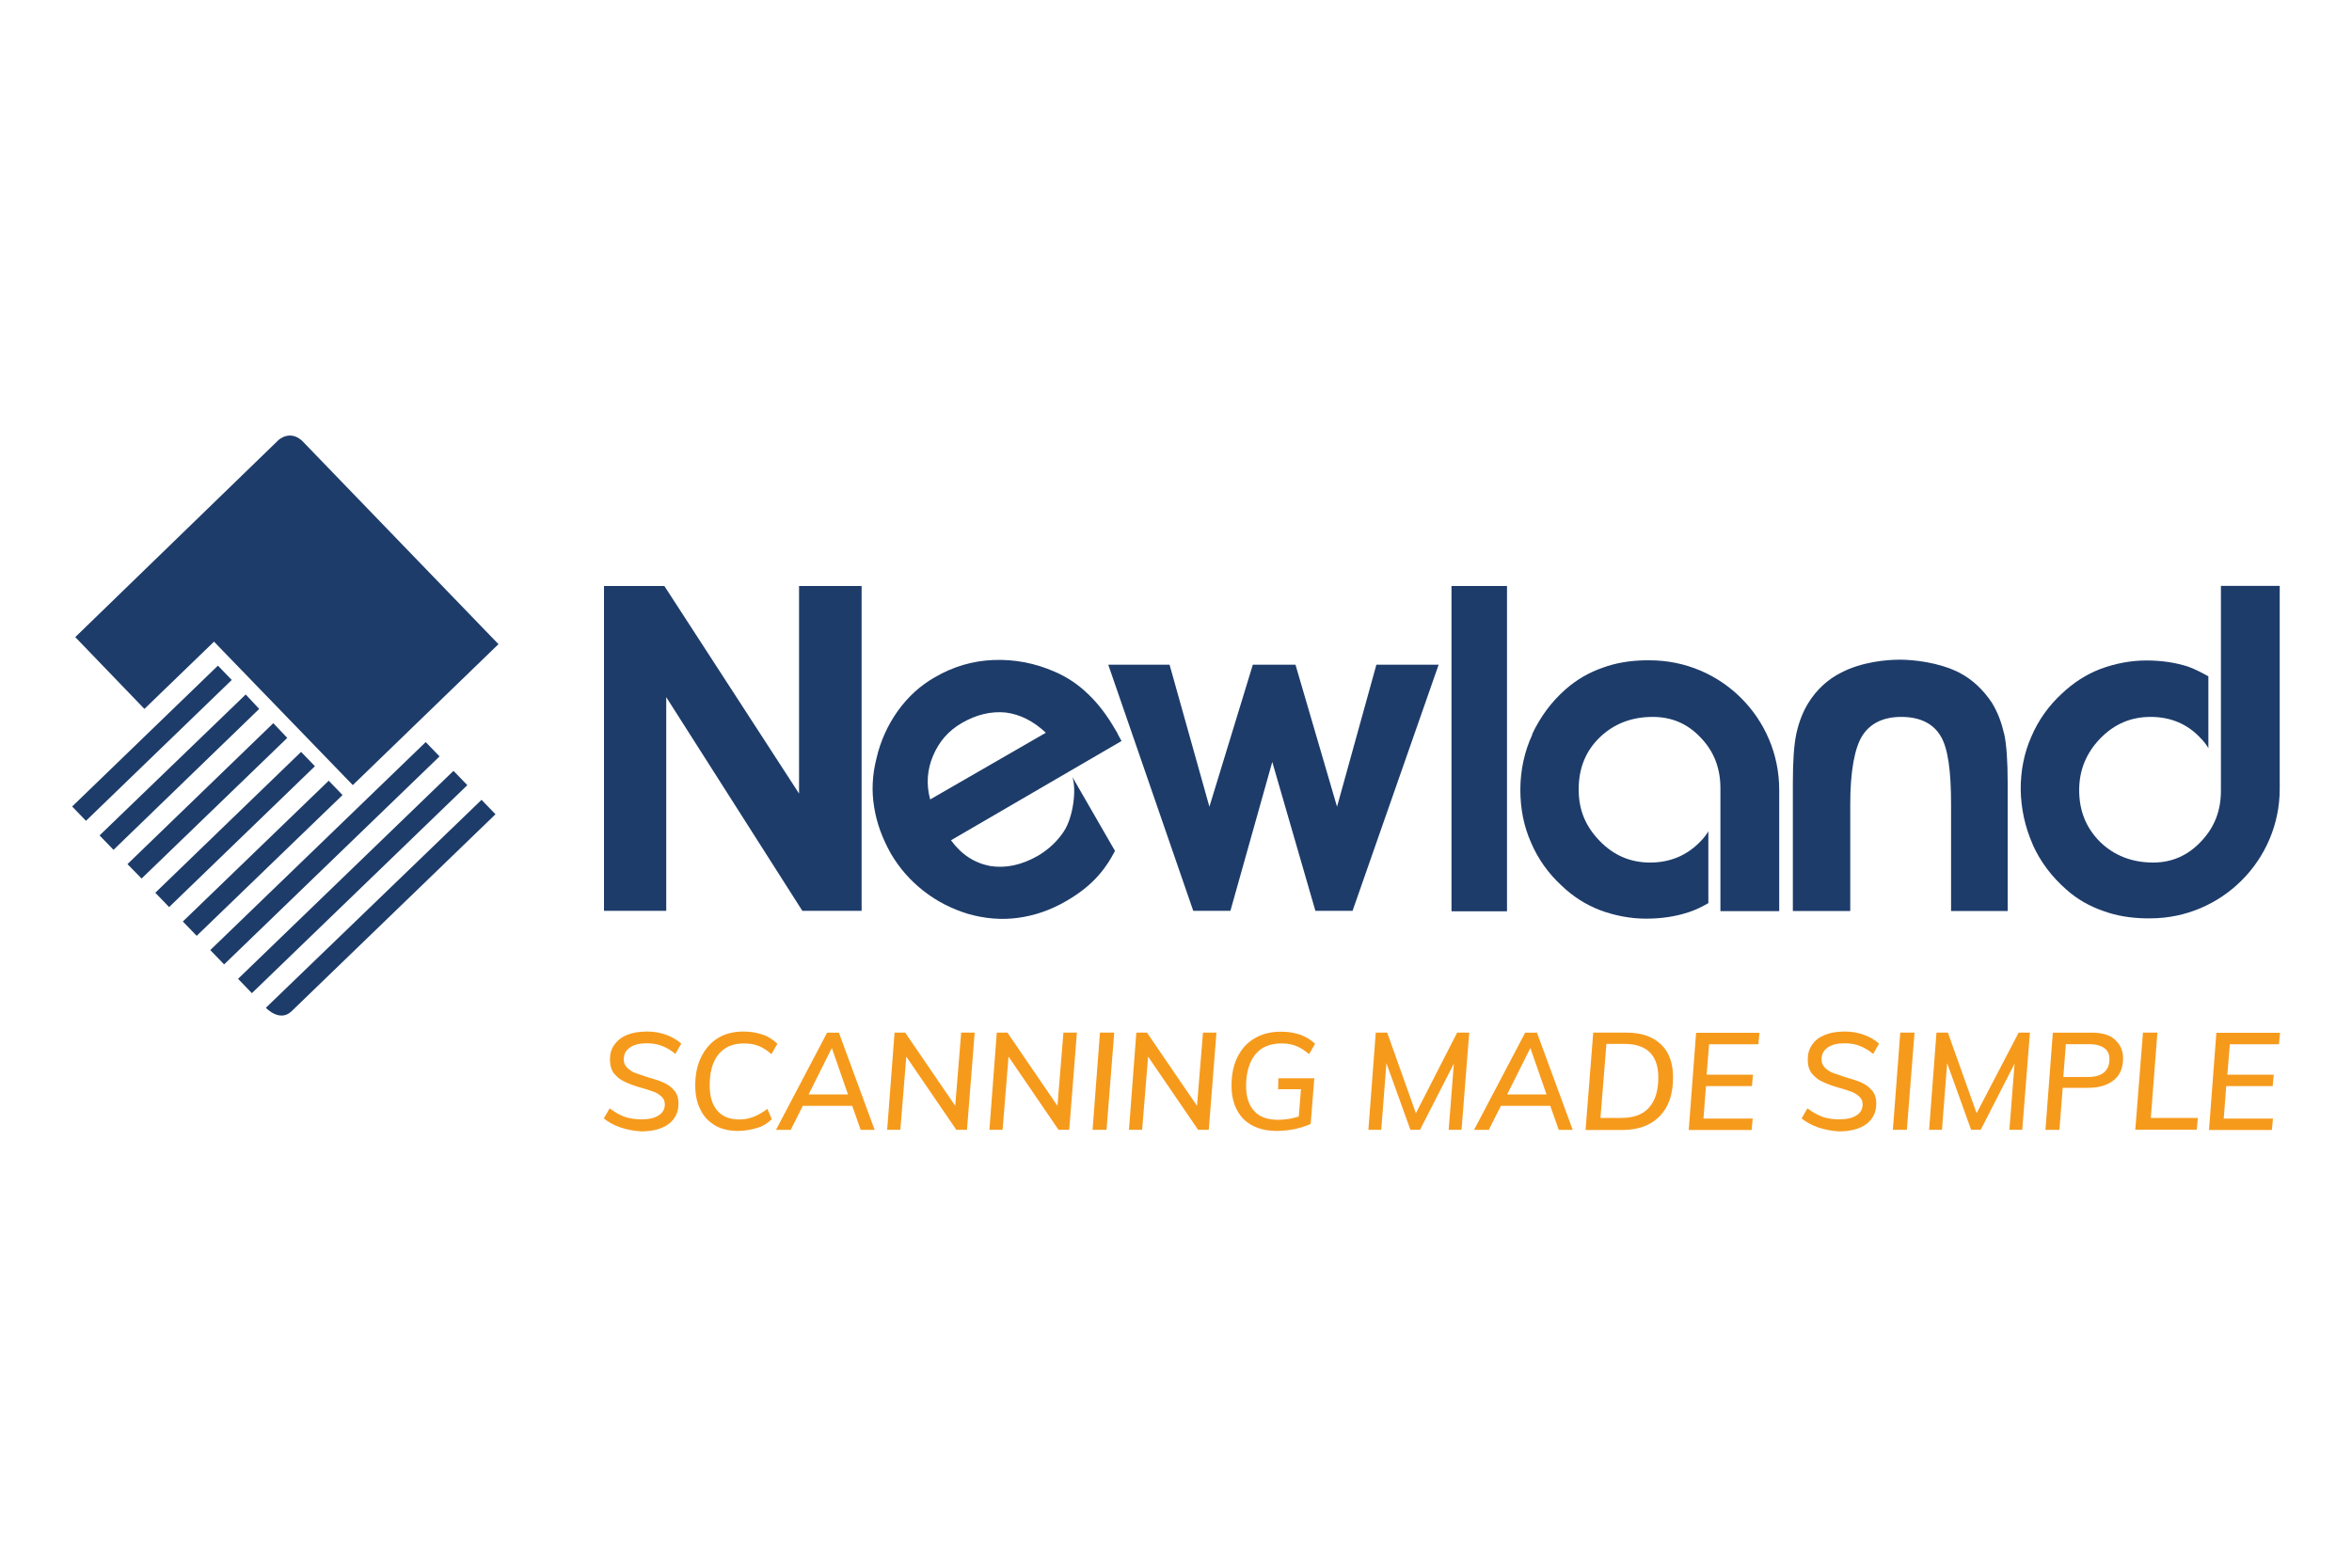
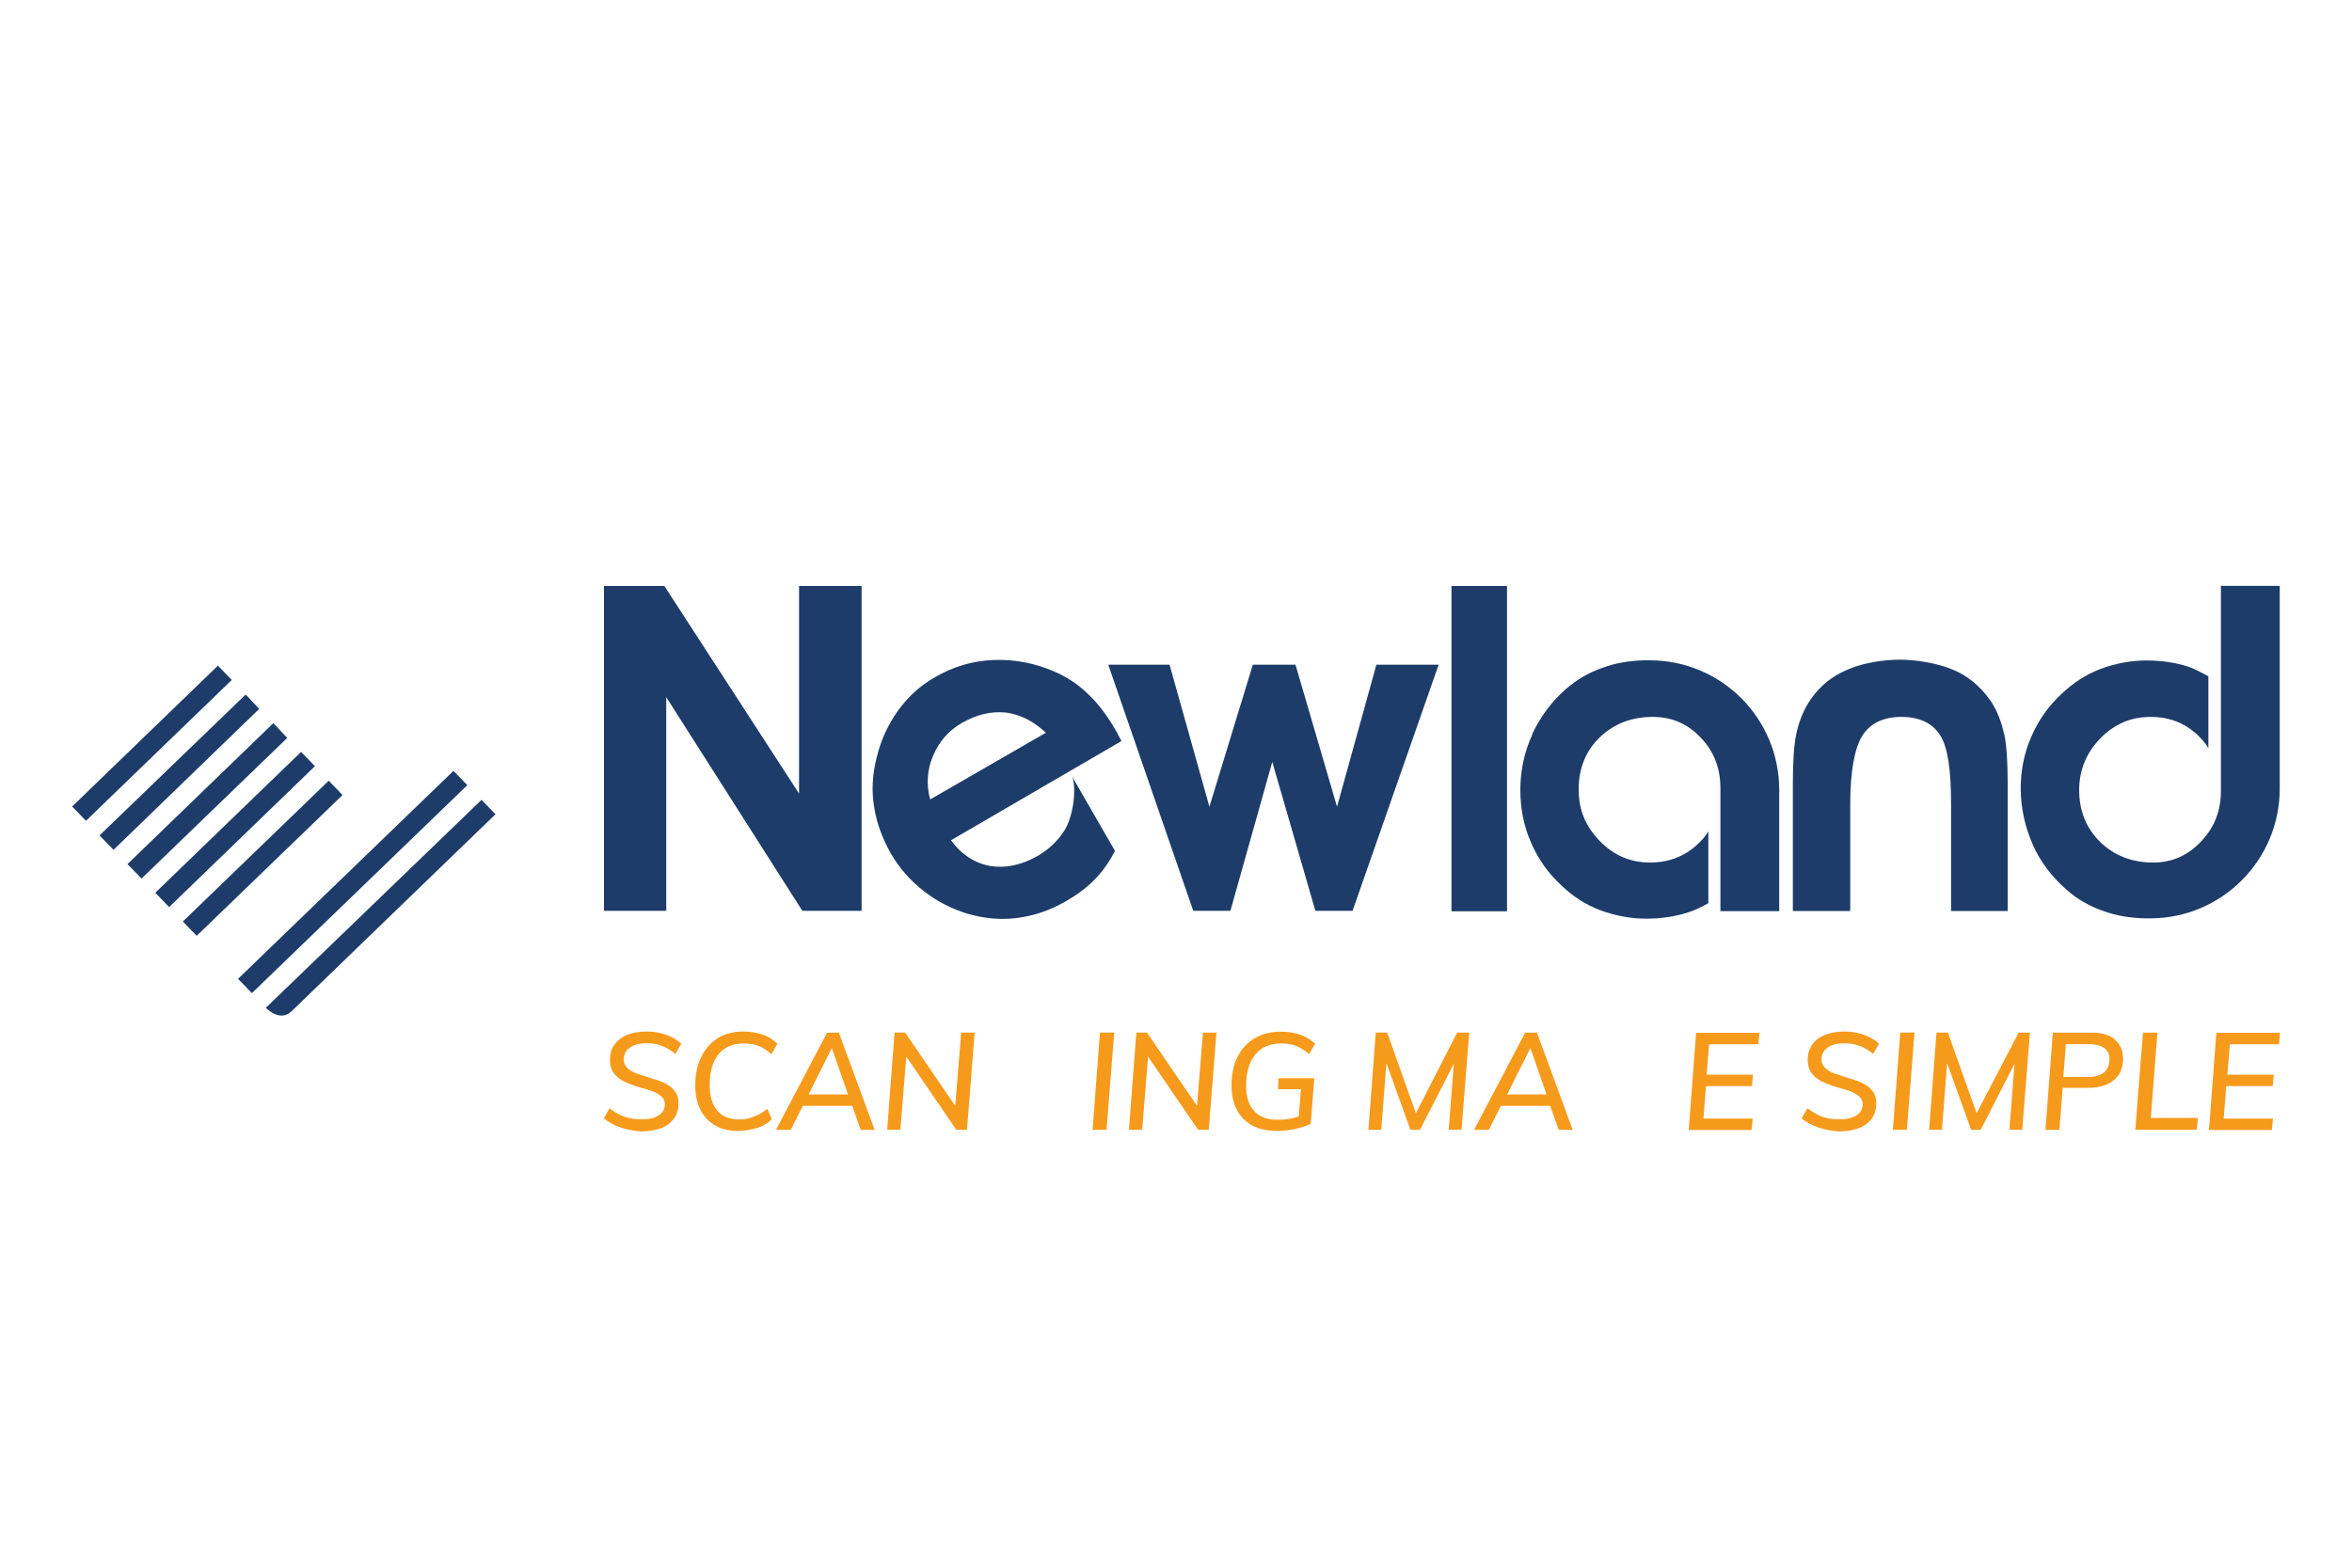
<svg xmlns="http://www.w3.org/2000/svg" id="Layer_2" data-name="Layer 2" viewBox="0 0 150 100">
  <defs>
    <style>
      .cls-1 {
        fill: #fff;
      }

      .cls-2 {
        fill: #f69a1c;
      }

      .cls-3 {
        fill: #1d3c6a;
      }
    </style>
  </defs>
  <g id="Layer_1-2" data-name="Layer 1">
    <g>
      <rect class="cls-1" width="150" height="100" />
-       <path class="cls-3" d="m19.26,28.11l12.53,12.98-9.29,8.99-8.33-8.61-.52-.54-4.44,4.29-4.41-4.58,12.95-12.56s.7-.68,1.5.02" />
-       <rect class="cls-3" x="11.17" y="53.79" width="19.1" height="1.27" transform="translate(-31.99 29.67) rotate(-44)" />
      <rect class="cls-3" x="12.94" y="55.63" width="19.1" height="1.27" transform="translate(-32.77 31.41) rotate(-44)" />
      <path class="cls-3" d="m16.96,64.28l13.75-13.26.89.92-13.02,12.58c-.75.7-1.62-.23-1.62-.23" />
      <rect class="cls-3" x="3.23" y="46.78" width="12.93" height="1.27" transform="translate(-30.23 20.05) rotate(-44.02)" />
      <polygon class="cls-3" points="6.35 53.29 7.24 54.21 16.53 45.22 15.67 44.3 6.35 53.29" />
      <polygon class="cls-3" points="8.13 55.12 9.03 56.04 18.32 47.07 17.43 46.13 8.13 55.12" />
      <rect class="cls-3" x="8.53" y="52.28" width="12.93" height="1.27" transform="translate(-32.56 25.28) rotate(-44.02)" />
      <rect class="cls-3" x="10.29" y="54.12" width="12.93" height="1.27" transform="translate(-33.33 26.99) rotate(-43.99)" />
      <polygon class="cls-3" points="42.49 58.1 38.52 58.1 38.52 37.38 42.37 37.38 50.96 50.62 50.96 37.38 54.95 37.38 54.95 58.1 51.17 58.1 42.49 44.47 42.49 58.1" />
      <path class="cls-3" d="m71.52,47.26c-.05-.07-.09-.19-.19-.35-.07-.16-.14-.28-.19-.35-.54-.94-1.13-1.71-1.76-2.3-.63-.61-1.34-1.08-2.11-1.41-1.27-.56-2.58-.8-3.9-.75-1.34.05-2.58.42-3.75,1.1-.94.54-1.71,1.24-2.37,2.16-.63.89-1.1,1.9-1.36,3.05-.26,1.03-.31,2.07-.14,3.07.16,1.03.52,1.99,1.06,2.96.54.92,1.22,1.71,2.09,2.39.87.68,1.81,1.15,2.82,1.46,1.08.31,2.14.4,3.19.26s2.09-.49,3.1-1.08c1.5-.87,2.39-1.83,3.1-3.19l-2.72-4.72c.28.8.05,2.58-.54,3.47-.4.61-.94,1.13-1.64,1.55-1.06.61-2.09.82-3.07.66-.99-.19-1.83-.73-2.49-1.64l10.89-6.34Zm-12.2,3.73c-.26-.96-.19-1.9.19-2.79s.96-1.57,1.81-2.07c.96-.56,1.9-.77,2.82-.68.92.12,1.76.54,2.56,1.29l-7.37,4.25Z" />
      <polygon class="cls-3" points="81.14 48.6 78.47 58.1 76.1 58.1 70.68 42.4 74.59 42.4 77.13 51.46 79.9 42.4 82.62 42.4 85.27 51.46 87.78 42.4 91.75 42.4 86.26 58.1 83.89 58.1 81.14 48.6" />
      <rect class="cls-3" x="92.57" y="37.38" width="3.54" height="20.75" />
      <g>
        <path class="cls-3" d="m127.8,46.77c-.16-.73-.42-1.38-.77-1.95-.56-.84-1.27-1.5-2.09-1.92-1.31-.66-2.93-.82-3.78-.82s-2.42.14-3.73.82c-.84.42-1.55,1.06-2.09,1.92-.35.56-.61,1.22-.77,1.95-.16.73-.23,1.78-.23,3.17v8.17h3.66v-6.81c0-2.11.28-3.59.77-4.37.49-.77,1.31-1.2,2.49-1.2s2.02.42,2.49,1.2c.49.77.68,2.28.68,4.37v6.81h3.61v-8.17c0-1.38-.07-2.44-.23-3.17" />
        <path class="cls-3" d="m97.71,46.84c.52-1.1,1.22-2.07,2.16-2.89.7-.61,1.48-1.06,2.35-1.36.84-.31,1.74-.45,2.68-.47h.31c4.58,0,8.26,3.71,8.26,8.26v7.74h-3.75v-7.84c0-1.29-.42-2.37-1.27-3.24-.84-.89-1.85-1.31-3.05-1.31-1.36,0-2.49.45-3.38,1.31s-1.34,1.97-1.34,3.31.45,2.37,1.34,3.29c.89.92,1.95,1.38,3.22,1.38s2.35-.45,3.22-1.36c.19-.19.35-.4.49-.63v4.58c-.4.23-.84.45-1.29.59-.8.26-1.69.4-2.68.4s-1.99-.19-2.93-.54c-.92-.35-1.76-.89-2.46-1.57-.84-.77-1.5-1.69-1.95-2.75-.47-1.06-.68-2.18-.68-3.36,0-1.24.26-2.44.77-3.54" />
        <path class="cls-3" d="m129.63,53.86c.49,1.1,1.22,2.07,2.16,2.89.68.61,1.48,1.06,2.35,1.36.84.31,1.74.45,2.68.47h.31c4.55,0,8.26-3.71,8.26-8.26v-12.95h-3.75v13.07c0,1.29-.42,2.35-1.27,3.24-.84.89-1.85,1.34-3.05,1.34-1.36,0-2.49-.45-3.38-1.31-.89-.89-1.34-1.97-1.34-3.31,0-1.27.45-2.37,1.34-3.29s1.95-1.38,3.22-1.38,2.35.45,3.19,1.36c.19.19.35.4.49.63v-4.58c-.42-.23-.84-.45-1.27-.61-.8-.26-1.69-.4-2.68-.4s-1.99.19-2.93.54c-.92.35-1.74.89-2.46,1.57-.84.77-1.5,1.69-1.95,2.75-.47,1.06-.68,2.18-.68,3.36.02,1.24.28,2.42.77,3.52" />
        <g>
          <path class="cls-2" d="m38.5,71.36l.38-.66c.31.23.63.42.96.54.33.12.7.16,1.1.16.47,0,.82-.09,1.08-.26s.38-.4.38-.7c0-.19-.07-.35-.19-.47s-.28-.23-.47-.31-.45-.16-.8-.26c-.45-.12-.8-.26-1.06-.38-.28-.12-.49-.28-.7-.52-.19-.23-.28-.54-.28-.92,0-.35.09-.68.28-.94s.47-.49.82-.63.77-.21,1.27-.21c.42,0,.84.07,1.22.21.38.14.7.33.96.56l-.38.66c-.26-.23-.56-.4-.87-.52s-.63-.16-.96-.16c-.47,0-.82.09-1.08.28-.26.19-.38.42-.38.75,0,.21.07.38.21.52.14.14.31.26.49.33s.47.16.82.28c.42.12.77.23,1.03.35.26.12.49.28.66.49.19.21.28.49.28.84,0,.56-.21.99-.63,1.31-.42.31-1.01.47-1.76.47-.96-.07-1.76-.33-2.39-.84Z" />
          <path class="cls-2" d="m45.61,71.79c-.4-.23-.73-.56-.94-1.01-.23-.45-.33-.96-.33-1.55,0-.68.12-1.29.38-1.81s.61-.92,1.06-1.2,1.01-.42,1.62-.42c.45,0,.87.07,1.22.19.38.12.68.33.96.59l-.38.66c-.28-.23-.54-.42-.82-.52-.28-.12-.61-.16-.96-.16-.68,0-1.22.23-1.6.7s-.56,1.13-.56,1.97c0,.7.16,1.24.49,1.62.33.38.8.56,1.41.56s1.2-.23,1.78-.68l.28.66c-.26.26-.56.45-.94.56s-.77.19-1.2.19c-.59,0-1.08-.12-1.48-.35Z" />
        </g>
        <g>
          <path class="cls-2" d="m54.34,70.54h-3.14l-.77,1.53h-.94l3.26-6.2h.75l2.28,6.2h-.89l-.54-1.53Zm-.26-.73l-1.03-2.96-1.48,2.96h2.51Z" />
          <path class="cls-2" d="m62.16,65.87l-.49,6.2h-.68l-3.19-4.67-.38,4.67h-.84l.47-6.2h.68l3.19,4.67.38-4.67h.87Z" />
-           <path class="cls-2" d="m68.68,65.87l-.49,6.2h-.68l-3.19-4.67-.38,4.67h-.84l.47-6.2h.68l3.19,4.67.38-4.67h.87Z" />
          <path class="cls-2" d="m70.14,65.87h.92l-.49,6.2h-.89l.47-6.2Z" />
          <path class="cls-2" d="m77.58,65.87l-.49,6.2h-.68l-3.19-4.67-.38,4.67h-.84l.47-6.2h.68l3.19,4.67.38-4.67h.87Z" />
          <path class="cls-2" d="m81.54,68.78h2.28l-.23,2.91c-.28.14-.61.23-.99.33-.4.07-.77.12-1.17.12-.92,0-1.62-.26-2.14-.77-.49-.52-.75-1.22-.75-2.11,0-.7.12-1.31.38-1.83.26-.52.61-.92,1.1-1.2.47-.28,1.03-.42,1.67-.42.92,0,1.64.26,2.18.77l-.38.66c-.28-.23-.56-.42-.84-.52-.28-.12-.59-.16-.92-.16-.73,0-1.29.23-1.67.7s-.59,1.15-.59,1.99c0,.7.16,1.24.52,1.62.33.38.84.56,1.53.56.45,0,.87-.07,1.31-.21l.14-1.74h-1.46l.02-.7Z" />
          <path class="cls-2" d="m93.7,65.87l-.49,6.2h-.82l.33-4.22-2.16,4.22h-.61l-1.53-4.25-.33,4.25h-.82l.47-6.2h.73l1.83,5.14,2.63-5.14h.77Z" />
-           <path class="cls-2" d="m98.86,70.54h-3.14l-.77,1.53h-.94l3.26-6.2h.75l2.28,6.2h-.89l-.54-1.53Zm-.23-.73l-1.03-2.96-1.48,2.96h2.51Z" />
-           <path class="cls-2" d="m101.61,65.87h2.14c.94,0,1.67.26,2.18.75.52.49.77,1.2.77,2.11,0,1.06-.28,1.88-.84,2.46s-1.36.89-2.39.89h-2.35l.49-6.22Zm1.78,5.44c.8,0,1.38-.21,1.78-.66s.59-1.08.59-1.95c0-.68-.19-1.22-.54-1.57s-.89-.54-1.6-.54h-1.17l-.38,4.72h1.31Z" />
+           <path class="cls-2" d="m98.86,70.54h-3.14l-.77,1.53h-.94l3.26-6.2h.75l2.28,6.2h-.89Zm-.23-.73l-1.03-2.96-1.48,2.96h2.51Z" />
          <path class="cls-2" d="m109,66.6l-.16,1.95h2.96l-.07.73h-2.93l-.16,2.07h3.14l-.07.73h-4.01l.47-6.2h4.04l-.07.73h-3.12Z" />
          <path class="cls-2" d="m114.89,71.36l.38-.66c.31.23.63.42.96.54s.7.16,1.1.16c.47,0,.82-.09,1.08-.26s.38-.4.38-.7c0-.19-.07-.35-.19-.47s-.28-.23-.47-.31-.45-.16-.8-.26c-.45-.12-.8-.26-1.06-.38-.28-.12-.49-.28-.7-.52-.19-.23-.28-.54-.28-.92,0-.35.09-.68.28-.94.19-.28.47-.49.82-.63s.77-.21,1.27-.21c.42,0,.84.07,1.22.21s.7.33.96.56l-.38.66c-.26-.23-.56-.4-.87-.52-.31-.12-.63-.16-.96-.16-.47,0-.82.09-1.08.28-.26.19-.38.42-.38.75,0,.21.07.38.21.52s.31.26.49.33c.19.07.47.16.82.28.42.12.77.23,1.03.35s.49.28.66.49c.19.21.28.49.28.84,0,.56-.21.99-.63,1.31-.42.31-1.01.47-1.76.47-.96-.07-1.76-.33-2.39-.84Z" />
          <path class="cls-2" d="m121.18,65.87h.92l-.49,6.2h-.89l.47-6.2Z" />
          <path class="cls-2" d="m129.46,65.87l-.49,6.2h-.82l.33-4.22-2.16,4.22h-.61l-1.53-4.25-.33,4.25h-.82l.47-6.2h.73l1.83,5.14,2.68-5.14h.73Z" />
          <path class="cls-2" d="m134.88,66.32c.35.31.52.7.52,1.2,0,.59-.19,1.06-.59,1.38s-.94.49-1.62.49h-1.64l-.21,2.68h-.89l.47-6.2h2.49c.63,0,1.13.14,1.48.45Zm-.7,2.09c.23-.19.35-.47.35-.84,0-.31-.09-.54-.31-.7-.21-.16-.52-.26-.92-.26h-1.55l-.16,2.09h1.55c.45,0,.8-.09,1.03-.28Z" />
          <path class="cls-2" d="m136.67,65.87h.92l-.42,5.44h3l-.07.75h-3.92l.49-6.2Z" />
        </g>
        <path class="cls-2" d="m142.21,66.6l-.16,1.95h2.96l-.07.73h-2.96l-.16,2.07h3.14l-.07.73h-4.01l.47-6.2h4.06l-.07.73h-3.12Z" />
      </g>
    </g>
  </g>
</svg>